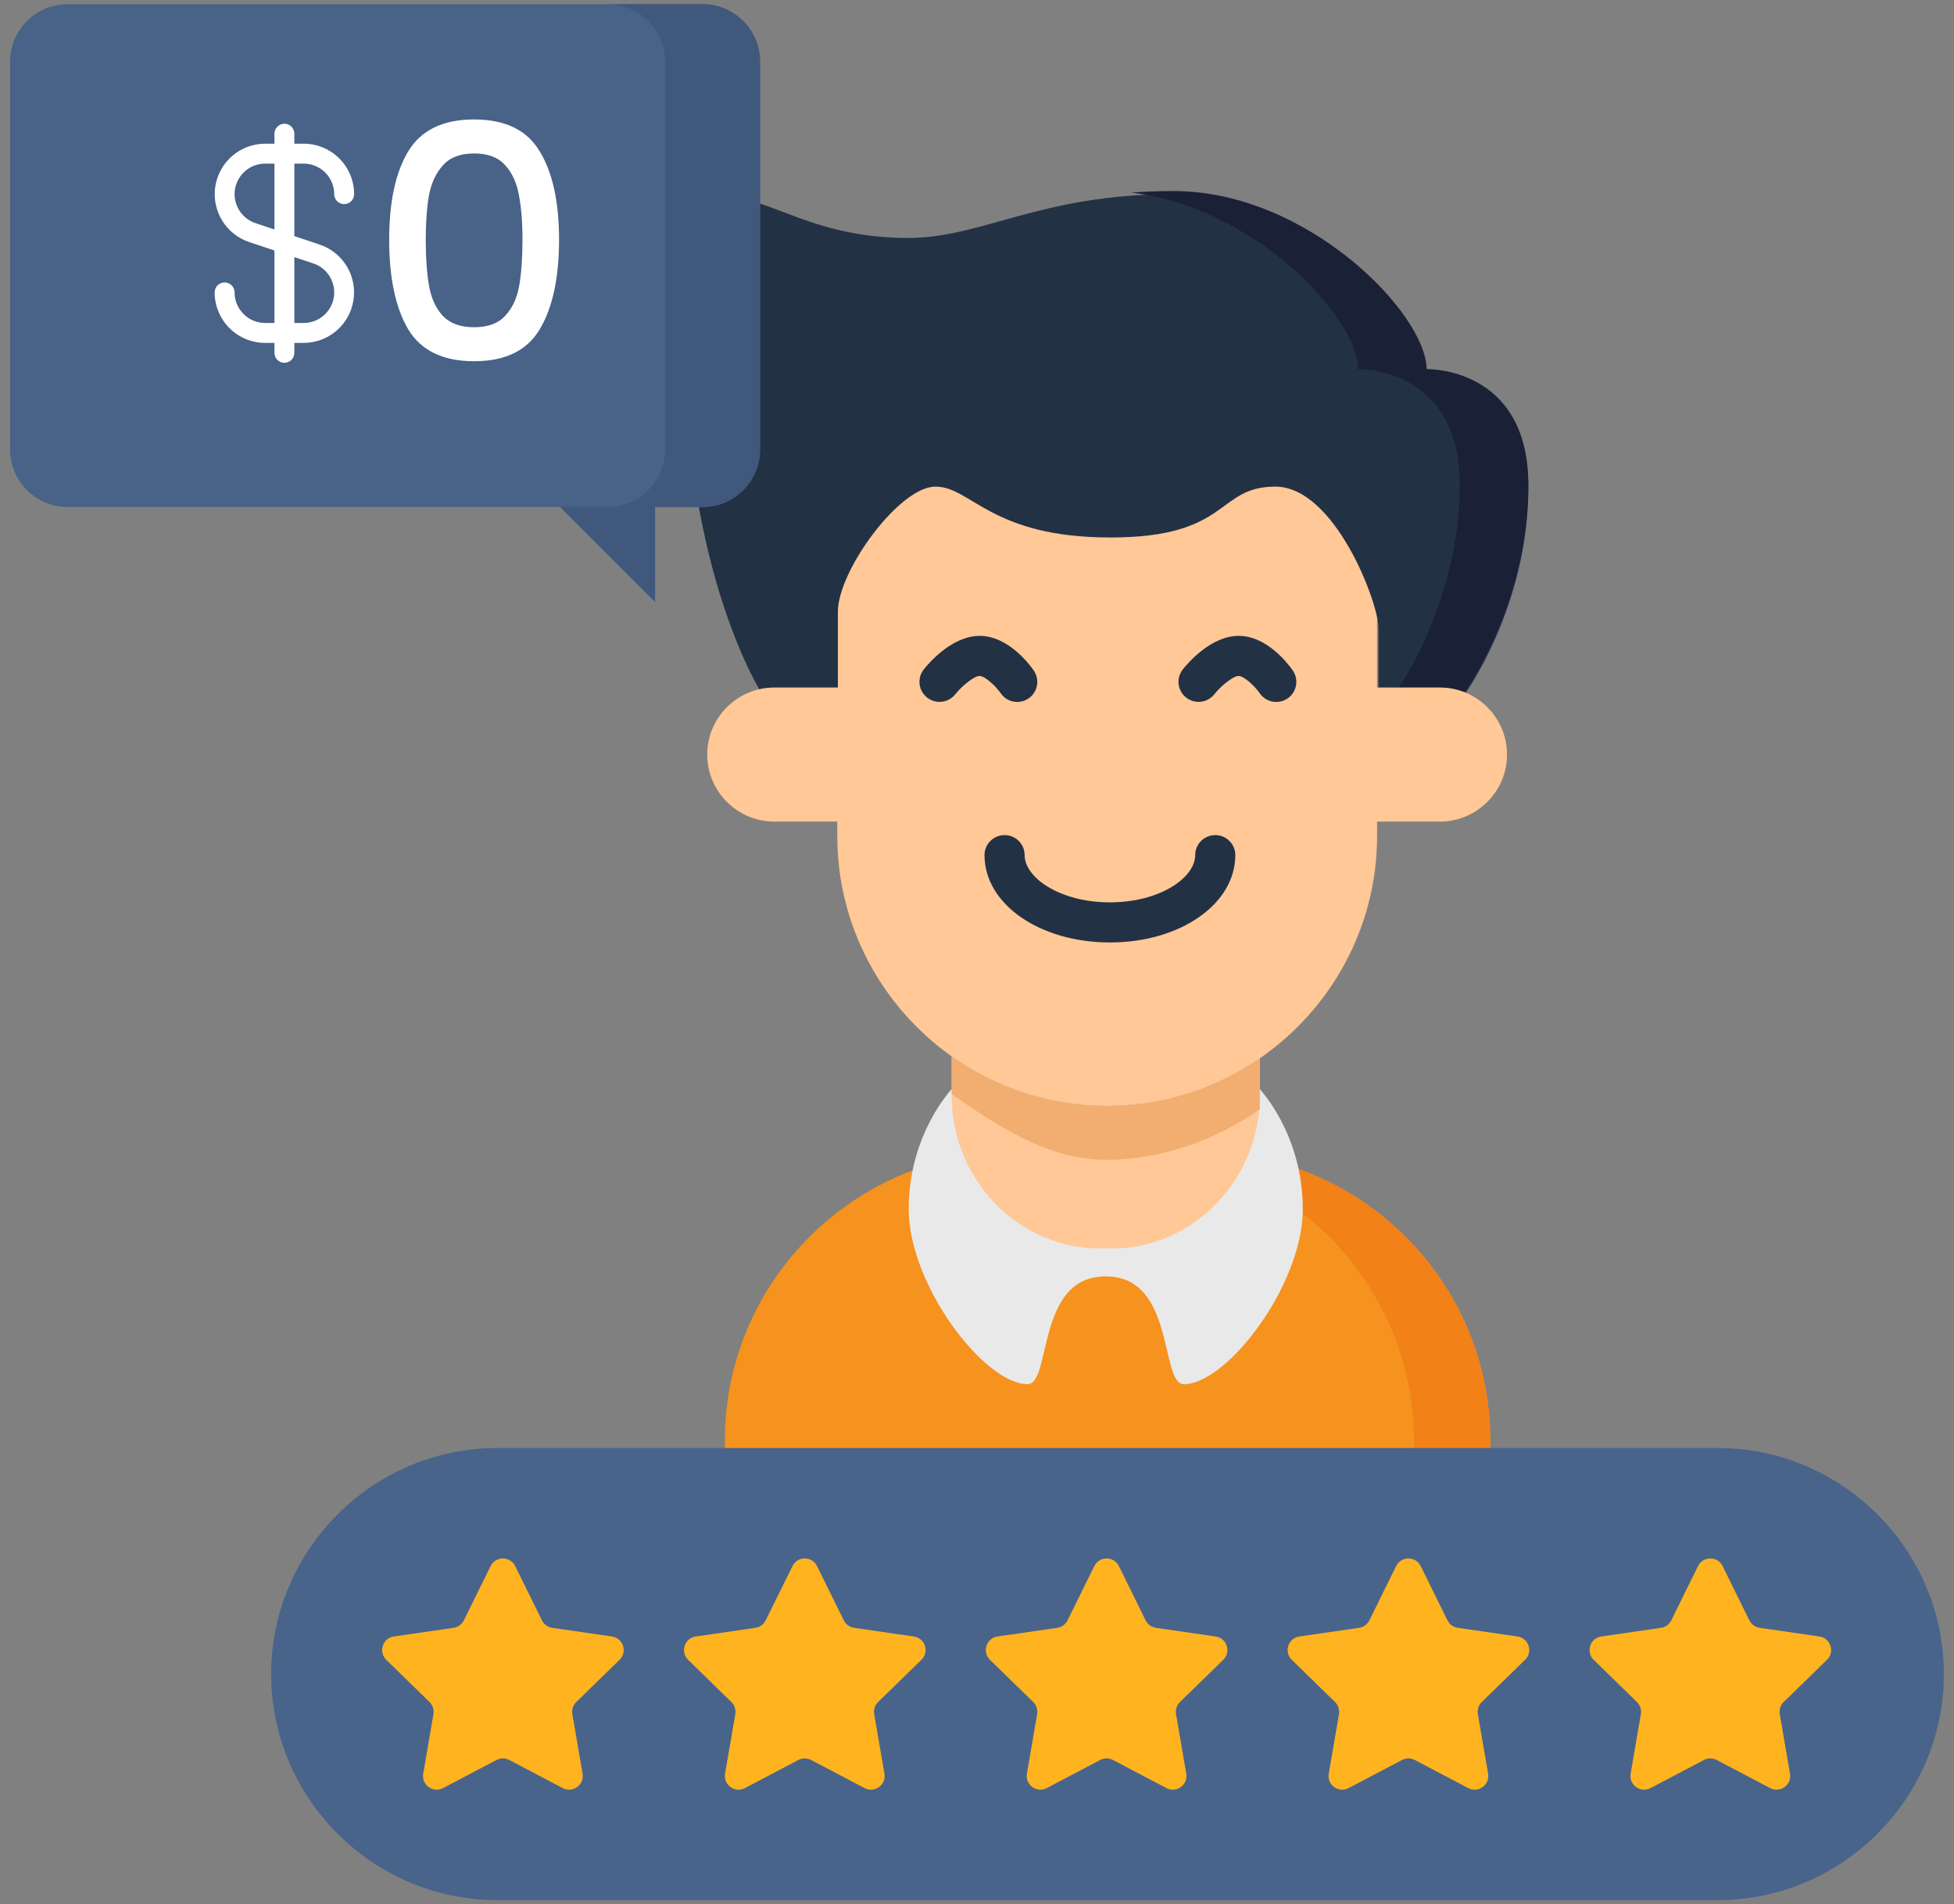
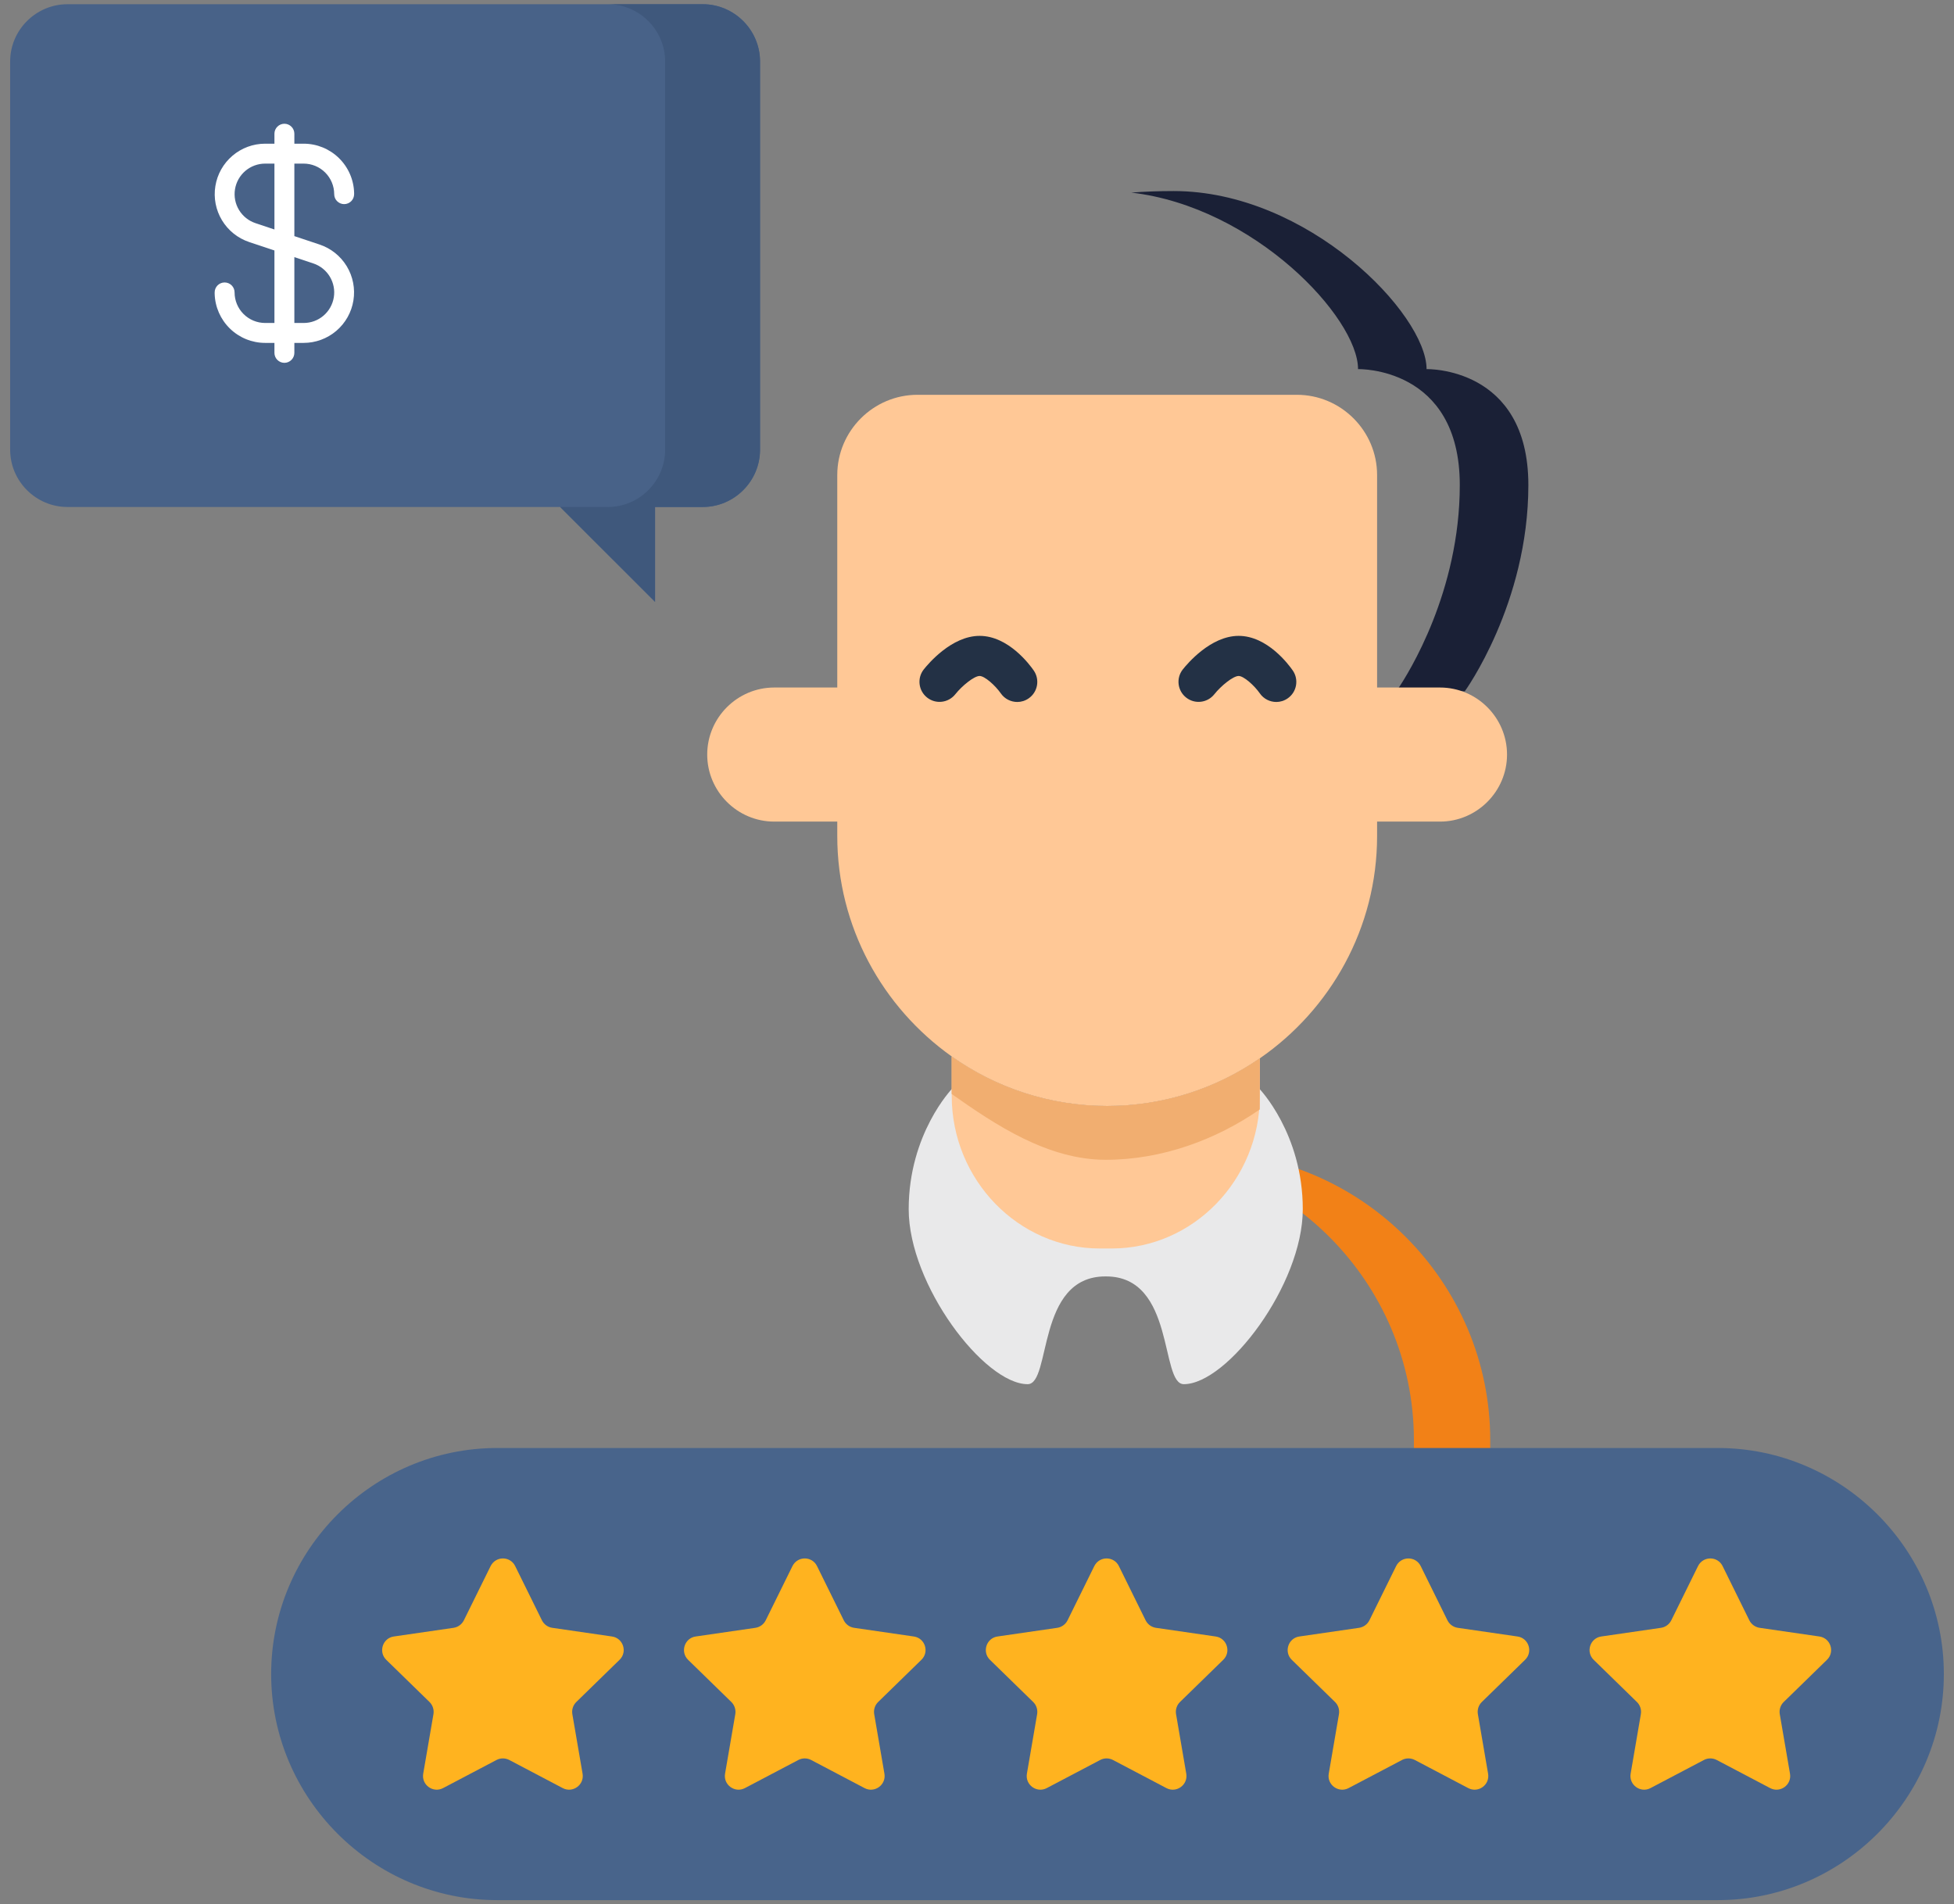
<svg xmlns="http://www.w3.org/2000/svg" width="118" height="115" viewBox="0 0 118 115" fill="none">
  <rect x="0" y="0" width="118" height="115" fill="#808080" stroke="none" />
-   <path d="M85.147 96.859H48.617C45.953 96.859 43.774 94.679 43.774 92.015V86.965C43.774 77.411 51.592 69.592 61.147 69.592H72.622C82.177 69.592 89.995 77.411 89.995 86.965V92.015C89.991 94.679 87.811 96.859 85.147 96.859Z" fill="#F6921E" />
  <path d="M89.993 86.965V92.015C89.993 94.679 87.814 96.859 85.15 96.859H80.54C83.204 96.859 85.384 94.679 85.384 92.015V86.965C85.384 77.411 77.565 69.592 68.011 69.592H72.62C82.175 69.592 89.993 77.411 89.993 86.965Z" fill="#F28117" />
  <path d="M103.735 114.745H30.026C22.518 114.745 16.375 108.601 16.375 101.093C16.375 93.586 22.518 87.442 30.026 87.442H103.735C111.243 87.442 117.387 93.586 117.387 101.093C117.387 108.601 111.243 114.745 103.735 114.745Z" fill="#48648B" />
  <path d="M83.161 28.684V50.489C83.161 56.039 80.347 60.964 76.081 63.91C73.453 65.727 70.276 66.788 66.862 66.788C63.374 66.788 60.133 65.678 57.473 63.797C53.299 60.835 50.562 55.967 50.562 50.489V28.684C50.562 26.02 52.742 23.841 55.406 23.841H78.317C80.981 23.841 83.161 26.02 83.161 28.684Z" fill="#FFC896" />
  <path d="M78.674 73.02C78.674 77.585 74.109 83.588 71.489 83.588C70.048 83.588 70.98 77.081 66.795 77.081H66.75C62.568 77.081 63.497 83.588 62.06 83.588C59.436 83.588 54.875 77.585 54.875 73.02C54.875 68.455 57.495 65.746 57.495 65.746V65.811C57.495 70.679 61.479 74.667 66.351 74.667H67.069C71.937 74.667 75.925 70.683 75.925 65.811V65.746H76.05C76.05 65.746 78.674 68.455 78.674 73.02Z" fill="#E9E9EA" />
  <path d="M76.081 63.91V66.175C76.081 71.245 72.057 75.394 67.14 75.394H66.414C61.497 75.394 57.473 71.245 57.473 66.175V63.797C60.133 65.678 63.374 66.788 66.862 66.788C70.276 66.788 73.453 65.727 76.081 63.91Z" fill="#FFC896" />
  <path d="M76.077 63.91V66.998C73.449 68.815 70.188 70.038 66.773 70.038C63.285 70.038 60.129 67.943 57.469 66.062V63.797C60.129 65.678 63.37 66.788 66.857 66.788C70.272 66.788 73.449 65.727 76.077 63.91Z" fill="#F1AE70" />
-   <path d="M83.246 41.721C83.246 41.721 83.246 39.461 83.246 37.923C83.246 36.385 80.598 29.386 77.013 29.386C73.429 29.386 74.325 32.458 67.072 32.458C59.818 32.458 58.663 29.386 56.488 29.386C54.312 29.386 50.599 34.468 50.599 36.942C50.599 39.417 50.599 41.721 50.599 41.721H47.014L46.033 41.935C46.033 41.935 41.339 34.682 41.339 20.599C41.339 8.223 43.644 11.638 45.69 12.235C47.737 12.833 50.3 14.37 54.825 14.37C59.35 14.37 62.765 11.723 70.87 11.723C78.975 11.723 86.148 19.15 86.148 22.476C86.148 22.476 92.291 22.306 92.291 29.475C92.291 36.644 88.448 41.935 88.448 41.935L83.246 41.721Z" fill="#233145" />
  <path d="M92.296 29.29C92.296 36.459 88.454 41.75 88.454 41.75L84.429 41.589C85.059 40.652 88.155 35.728 88.155 29.29C88.155 22.121 82.011 22.291 82.011 22.291C82.011 19.183 75.751 12.494 68.316 11.63C69.115 11.57 69.963 11.537 70.871 11.537C78.98 11.537 86.149 18.965 86.149 22.291C86.149 22.291 92.296 22.121 92.296 29.29Z" fill="#1A2036" />
  <path d="M86.96 49.615H46.757C44.528 49.615 42.708 47.795 42.708 45.567C42.708 43.339 44.528 41.518 46.757 41.518H86.96C89.188 41.518 91.008 43.339 91.008 45.567C91.008 47.791 89.188 49.615 86.96 49.615Z" fill="#FFC896" />
  <path d="M31.112 94.575L32.727 97.849C32.848 98.091 33.078 98.26 33.349 98.301L36.957 98.825C37.635 98.922 37.906 99.758 37.413 100.234L34.802 102.781C34.608 102.971 34.519 103.245 34.563 103.512L35.181 107.108C35.298 107.782 34.588 108.299 33.982 107.98L30.753 106.281C30.511 106.156 30.224 106.156 29.986 106.281L26.757 107.98C26.152 108.299 25.441 107.782 25.558 107.108L26.176 103.512C26.22 103.245 26.131 102.971 25.938 102.781L23.326 100.234C22.838 99.758 23.108 98.922 23.782 98.825L27.391 98.301C27.661 98.26 27.891 98.091 28.012 97.849L29.627 94.575C29.934 93.957 30.81 93.957 31.112 94.575Z" fill="#FFB31F" />
  <path d="M49.34 94.575L50.955 97.849C51.076 98.091 51.306 98.26 51.577 98.301L55.185 98.825C55.863 98.922 56.134 99.758 55.641 100.234L53.03 102.781C52.836 102.971 52.747 103.245 52.792 103.512L53.409 107.108C53.526 107.782 52.816 108.299 52.21 107.98L48.981 106.281C48.739 106.156 48.452 106.156 48.214 106.281L44.985 107.98C44.38 108.299 43.669 107.782 43.786 107.108L44.404 103.512C44.448 103.245 44.359 102.971 44.166 102.781L41.554 100.234C41.066 99.758 41.336 98.922 42.01 98.825L45.619 98.301C45.889 98.26 46.119 98.091 46.24 97.849L47.855 94.575C48.162 93.957 49.038 93.957 49.34 94.575Z" fill="#FFB31F" />
  <path d="M67.569 94.575L69.183 97.849C69.304 98.091 69.534 98.26 69.805 98.301L73.413 98.825C74.091 98.922 74.362 99.758 73.87 100.234L71.258 102.781C71.064 102.971 70.975 103.245 71.02 103.512L71.637 107.108C71.754 107.782 71.044 108.299 70.439 107.98L67.209 106.281C66.967 106.156 66.68 106.156 66.442 106.281L63.213 107.98C62.608 108.299 61.897 107.782 62.014 107.108L62.632 103.512C62.676 103.245 62.588 102.971 62.394 102.781L59.782 100.234C59.294 99.758 59.564 98.922 60.238 98.825L63.847 98.301C64.117 98.26 64.347 98.091 64.469 97.849L66.083 94.575C66.39 93.957 67.266 93.957 67.569 94.575Z" fill="#FFB31F" />
  <path d="M85.796 94.575L87.41 97.849C87.531 98.091 87.761 98.26 88.032 98.301L91.64 98.825C92.319 98.922 92.589 99.758 92.097 100.234L89.485 102.781C89.291 102.971 89.202 103.245 89.247 103.512L89.864 107.108C89.981 107.782 89.271 108.299 88.665 107.98L85.436 106.281C85.194 106.156 84.908 106.156 84.669 106.281L81.44 107.98C80.835 108.299 80.124 107.782 80.242 107.108L80.859 103.512C80.903 103.245 80.815 102.971 80.621 102.781L78.009 100.234C77.521 99.758 77.791 98.922 78.465 98.825L82.074 98.301C82.344 98.26 82.575 98.091 82.696 97.849L84.31 94.575C84.617 93.957 85.493 93.957 85.796 94.575Z" fill="#FFB31F" />
  <path d="M104.027 94.575L105.641 97.849C105.763 98.091 105.993 98.26 106.263 98.301L109.872 98.825C110.55 98.922 110.82 99.758 110.328 100.234L107.716 102.781C107.522 102.971 107.434 103.245 107.478 103.512L108.096 107.108C108.213 107.782 107.502 108.299 106.897 107.98L103.668 106.281C103.425 106.156 103.139 106.156 102.901 106.281L99.672 107.98C99.066 108.299 98.356 107.782 98.473 107.108L99.09 103.512C99.135 103.245 99.046 102.971 98.852 102.781L96.241 100.234C95.752 99.758 96.023 98.922 96.697 98.825L100.305 98.301C100.576 98.26 100.806 98.091 100.927 97.849L102.541 94.575C102.848 93.957 103.724 93.957 104.027 94.575Z" fill="#FFB31F" />
  <path d="M61.434 42.391C61.05 42.391 60.671 42.209 60.437 41.87C60.097 41.386 59.464 40.821 59.157 40.821C58.826 40.821 58.095 41.414 57.688 41.927C57.272 42.447 56.513 42.54 55.988 42.125C55.464 41.713 55.371 40.954 55.782 40.429C56.053 40.09 57.466 38.399 59.157 38.399C60.893 38.399 62.184 40.139 62.426 40.49C62.806 41.039 62.669 41.794 62.12 42.173C61.914 42.318 61.672 42.391 61.434 42.391Z" fill="#233145" />
  <path d="M77.076 42.391C76.693 42.391 76.313 42.209 76.079 41.87C75.74 41.386 75.106 40.821 74.8 40.821C74.469 40.821 73.738 41.414 73.33 41.927C72.915 42.447 72.156 42.54 71.631 42.125C71.106 41.713 71.013 40.954 71.425 40.429C71.695 40.09 73.108 38.399 74.8 38.399C76.535 38.399 77.827 40.139 78.069 40.49C78.448 41.039 78.311 41.794 77.762 42.173C77.556 42.318 77.314 42.391 77.076 42.391Z" fill="#233145" />
-   <path d="M67.027 56.913C62.78 56.913 59.454 54.596 59.454 51.641C59.454 50.971 59.995 50.43 60.665 50.43C61.335 50.43 61.876 50.971 61.876 51.641C61.876 52.989 63.991 54.491 67.027 54.491C70.062 54.491 72.177 52.989 72.177 51.641C72.177 50.971 72.718 50.43 73.388 50.43C74.058 50.43 74.599 50.971 74.599 51.641C74.595 54.6 71.269 56.913 67.027 56.913Z" fill="#233145" />
  <path d="M0.613 3.714V27.156C0.613 29.059 2.17 30.616 4.073 30.616H33.827L39.558 36.344V30.616H42.438C44.341 30.616 45.898 29.059 45.898 27.156V3.714C45.898 1.812 44.341 0.255 42.438 0.255H4.073C2.17 0.255 0.613 1.812 0.613 3.714Z" fill="#486288" />
  <path d="M39.558 36.344V30.616H42.438C44.341 30.616 45.898 29.059 45.898 27.156V3.714C45.898 1.812 44.341 0.255 42.438 0.255H36.707C38.61 0.255 40.167 1.812 40.167 3.714V27.156C40.167 29.059 38.61 30.616 36.707 30.616H33.827L39.558 36.344Z" fill="#3F587C" />
-   <path d="M23.502 14.475C23.502 12.199 23.883 10.423 24.646 9.147C25.422 7.858 26.75 7.214 28.631 7.214C30.512 7.214 31.834 7.858 32.597 9.147C33.373 10.423 33.761 12.199 33.761 14.475C33.761 16.776 33.373 18.578 32.597 19.881C31.834 21.17 30.512 21.814 28.631 21.814C26.75 21.814 25.422 21.17 24.646 19.881C23.883 18.578 23.502 16.776 23.502 14.475ZM31.552 14.475C31.552 13.409 31.479 12.508 31.334 11.771C31.203 11.035 30.927 10.436 30.506 9.976C30.085 9.503 29.46 9.266 28.631 9.266C27.803 9.266 27.178 9.503 26.757 9.976C26.336 10.436 26.053 11.035 25.909 11.771C25.777 12.508 25.711 13.409 25.711 14.475C25.711 15.579 25.777 16.507 25.909 17.256C26.04 18.006 26.316 18.611 26.737 19.072C27.171 19.532 27.803 19.762 28.631 19.762C29.46 19.762 30.085 19.532 30.506 19.072C30.94 18.611 31.223 18.006 31.354 17.256C31.486 16.507 31.552 15.579 31.552 14.475Z" fill="white" />
  <g clip-path="url(#clip0_38_2404)">
    <path d="M18.336 9.88C18.826 9.88 19.295 10.075 19.641 10.421C19.987 10.767 20.181 11.236 20.182 11.725C20.182 11.885 20.245 12.038 20.358 12.15C20.471 12.263 20.624 12.327 20.783 12.327C20.943 12.327 21.096 12.263 21.209 12.15C21.322 12.038 21.385 11.885 21.385 11.725V11.684C21.385 11.673 21.385 11.663 21.385 11.651C21.365 10.856 21.035 10.1 20.465 9.544C19.896 8.988 19.132 8.677 18.336 8.677H17.776V8.075C17.776 7.915 17.712 7.762 17.599 7.65C17.487 7.537 17.334 7.473 17.174 7.473C17.015 7.473 16.862 7.537 16.749 7.65C16.636 7.762 16.573 7.915 16.573 8.075V8.677H16.012C15.288 8.677 14.589 8.935 14.038 9.405C13.487 9.874 13.121 10.523 13.006 11.238C12.89 11.952 13.032 12.684 13.406 13.303C13.781 13.922 14.363 14.388 15.049 14.617L16.573 15.125V19.504H16.012C15.523 19.504 15.053 19.309 14.707 18.963C14.361 18.617 14.167 18.148 14.166 17.659C14.166 17.499 14.103 17.346 13.99 17.233C13.877 17.121 13.724 17.057 13.565 17.057C13.405 17.057 13.252 17.121 13.139 17.233C13.027 17.346 12.963 17.499 12.963 17.659V17.7C12.963 17.711 12.963 17.721 12.963 17.733C12.983 18.528 13.313 19.284 13.883 19.84C14.452 20.396 15.216 20.707 16.012 20.707H16.573V21.309C16.573 21.469 16.636 21.622 16.749 21.734C16.862 21.847 17.015 21.911 17.174 21.911C17.334 21.911 17.487 21.847 17.599 21.734C17.712 21.622 17.776 21.469 17.776 21.309V20.707H18.336C19.06 20.707 19.759 20.449 20.31 19.98C20.861 19.51 21.227 18.861 21.342 18.146C21.458 17.432 21.316 16.7 20.942 16.081C20.567 15.462 19.985 14.996 19.299 14.767L17.776 14.259V9.88H18.336ZM18.92 15.908C19.336 16.046 19.689 16.328 19.916 16.703C20.143 17.078 20.229 17.522 20.159 17.954C20.088 18.387 19.867 18.781 19.533 19.065C19.199 19.349 18.775 19.505 18.336 19.504H17.776V15.526L18.92 15.908ZM16.573 13.858L15.43 13.476C15.014 13.338 14.661 13.056 14.434 12.681C14.207 12.306 14.121 11.863 14.191 11.43C14.261 10.998 14.482 10.604 14.816 10.32C15.15 10.036 15.574 9.88 16.012 9.88H16.573V13.858Z" fill="white" />
  </g>
  <defs>
    <clipPath id="clip0_38_2404">
      <rect width="14.437" height="14.437" fill="white" transform="translate(9.955 7.473)" />
    </clipPath>
  </defs>
</svg>